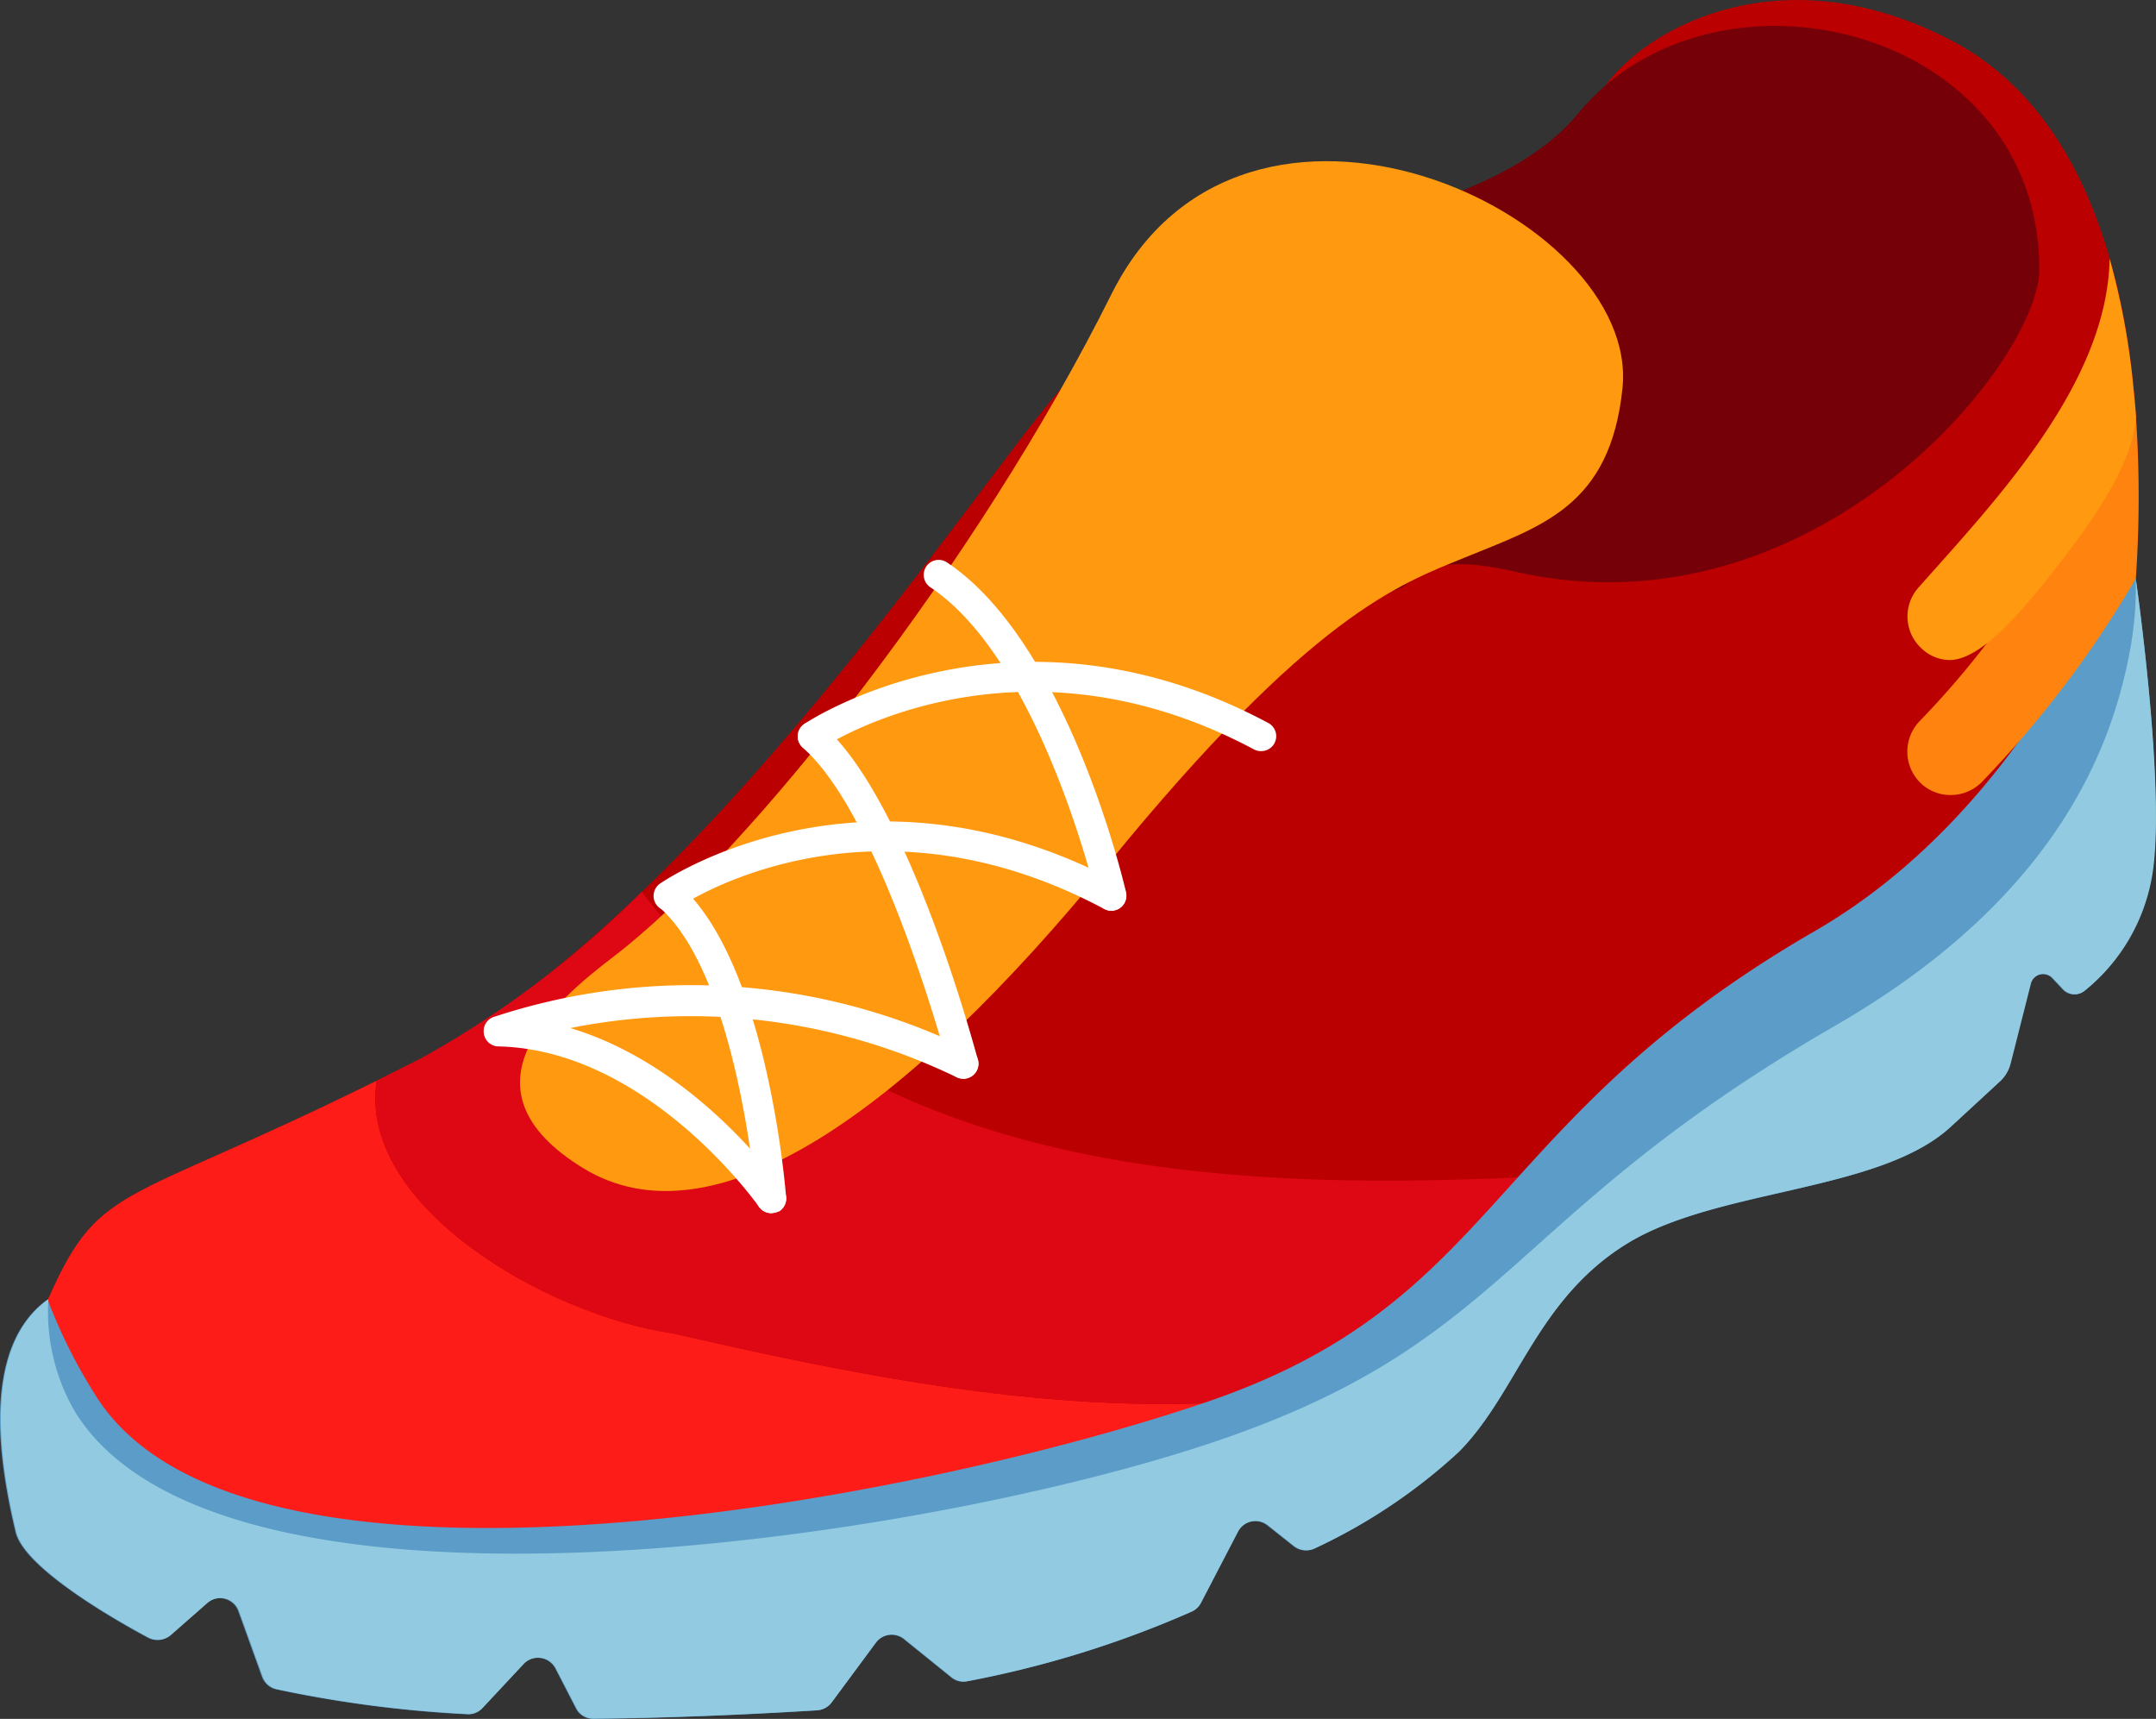
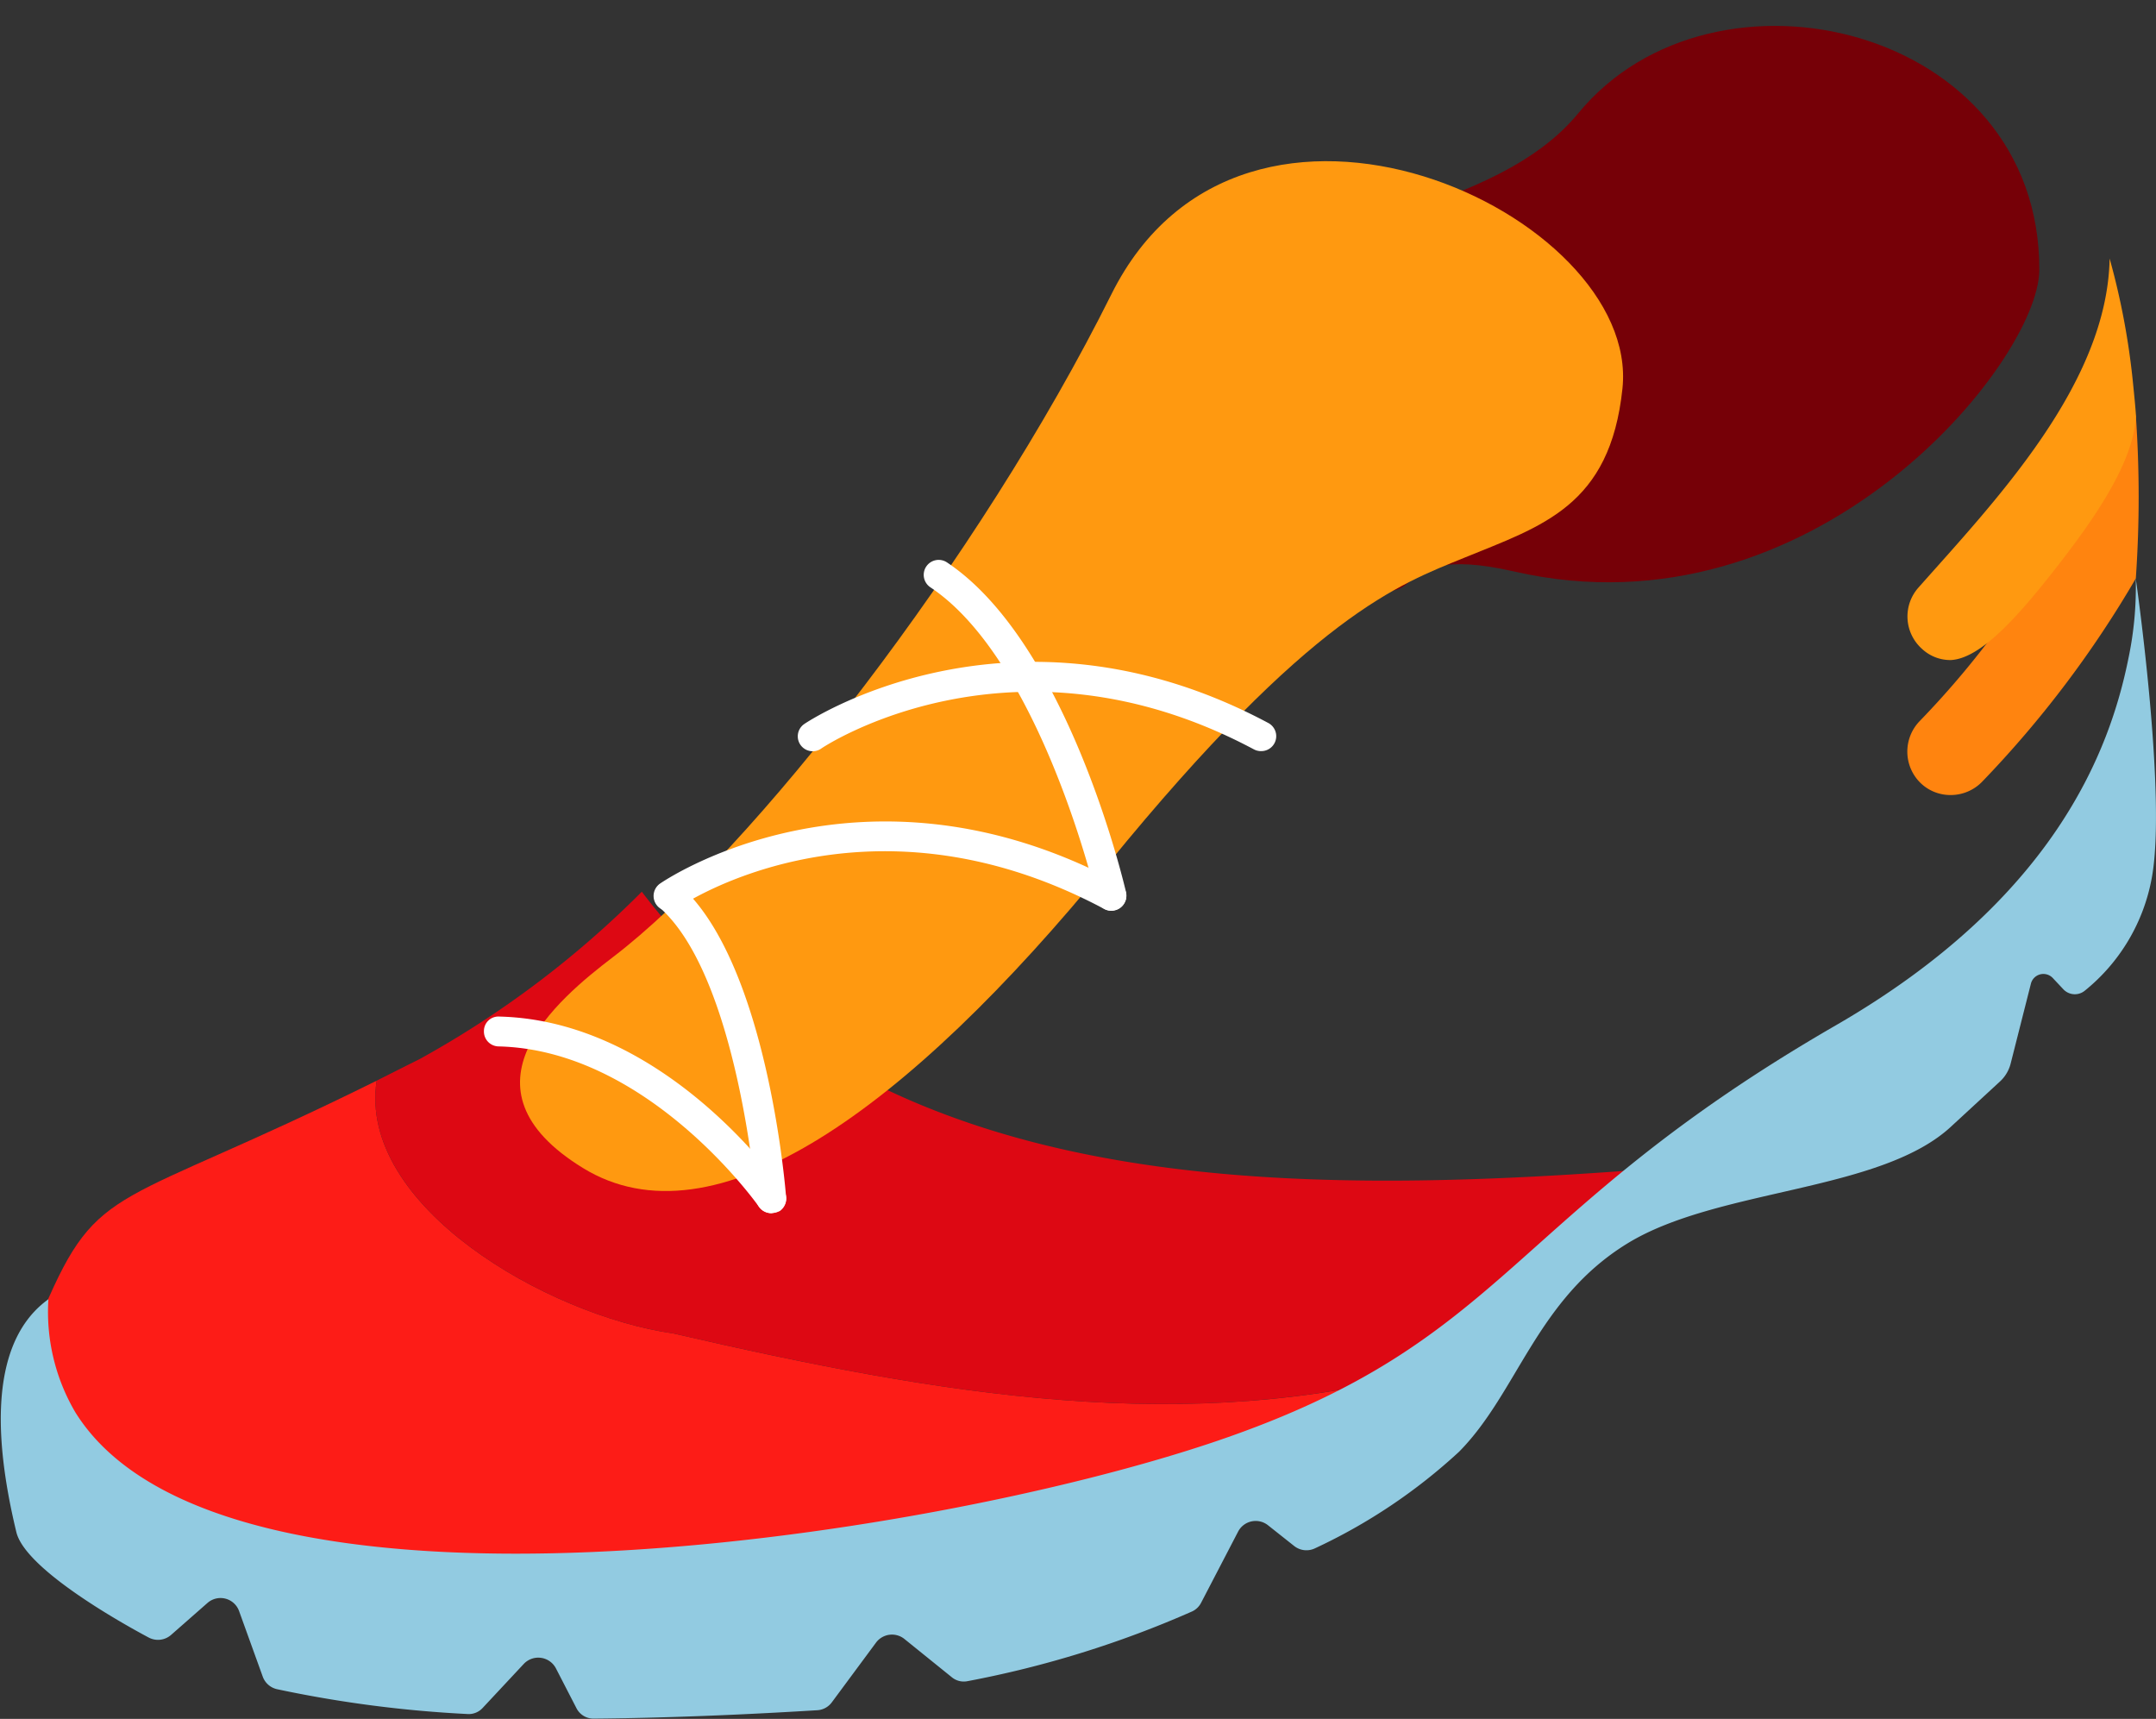
<svg xmlns="http://www.w3.org/2000/svg" width="117.095" height="93.341" viewBox="0 0 117.095 93.341">
  <rect x="0" y="0" width="117.095" height="93.341" fill="#333333" stroke="none" />
  <g id="shoe" transform="translate(14198.898 463.597)">
-     <path id="Path_31160" data-name="Path 31160" d="M522.149,248.99c-9.109-4.769-16.464-.8-18.808,2.438-1.179,1.621-4.206,7.756-7.462,7.3s-7.8-.161-10.141,6.1-7.984.4-10.784,1.929-19.518,29.109-36.008,37.535-17.267,6.216-20.415,13.57,3.148,17.509,26.377,14.9,44.649-3.322,62.612-22.505c.8-.857,1.581-1.7,2.331-2.518,1.1,6.9,20.107-15.2,20.107-15.2s1.849-10.368,2.076-14.709C532.049,277.8,534.661,255.54,522.149,248.99Z" transform="translate(-14615.045 -710.378)" fill="#bb0001" />
    <path id="Path_31161" data-name="Path 31161" d="M452.745,304.321c-6.926-.991-17.174-6.952-16.142-13.731-14.226,7.046-15.084,5.4-18.071,12.391-3.148,7.354,3.148,17.508,26.377,14.9,17.683-1.983,34.32-2.88,49.176-11.654C480.7,309.961,467.253,307.67,452.745,304.321Z" transform="translate(-14615.045 -695.501)" fill="#fd1c17" />
    <path id="Path_31162" data-name="Path 31162" d="M446.249,282.93a53.326,53.326,0,0,1-12.056,9.082c-.83.415-1.594.8-2.344,1.179-1.032,6.778,9.216,12.74,16.142,13.731,14.508,3.349,27.957,5.64,41.34,1.9a60,60,0,0,0,13.436-10.851c.04-.04.08-.094.12-.134C480.69,299.662,458.935,299.581,446.249,282.93Z" transform="translate(-14610.29 -698.103)" fill="#dd0813" />
-     <path id="Path_31163" data-name="Path 31163" d="M532.555,270.617l-.67-1.527s-4.863,13.811-16.772,20.683c-17.977,10.382-17.053,20.121-32.994,25.559s-52.432,12.391-60.375-.362a28.791,28.791,0,0,1-2.6-5.2c-2.13,1.527-3.59,4.983-1.741,12.646.469,1.942,5.372,4.756,7.18,5.72a1.078,1.078,0,0,0,1.219-.134l1.983-1.741a1.071,1.071,0,0,1,1.715.442l1.286,3.563a1.073,1.073,0,0,0,.79.683,65.352,65.352,0,0,0,10.4,1.353,1.028,1.028,0,0,0,.777-.348l2.224-2.384a1.082,1.082,0,0,1,1.741.241l1.112,2.157a1.035,1.035,0,0,0,.951.576c1.554-.013,5.841-.067,12.123-.455a1.055,1.055,0,0,0,.8-.429l2.4-3.242a1.08,1.08,0,0,1,1.54-.2l2.572,2.076a1.022,1.022,0,0,0,.871.214,55.87,55.87,0,0,0,12.2-3.791,1.05,1.05,0,0,0,.482-.482l2-3.845a1.076,1.076,0,0,1,1.621-.348l1.42,1.125a1.072,1.072,0,0,0,1.125.134,30.446,30.446,0,0,0,7.837-5.251c3.188-3.228,4.206-8.279,9.136-11.306s13.838-2.773,17.656-6.417l2.585-2.384a1.988,1.988,0,0,0,.576-.965l1.1-4.34a.7.7,0,0,1,1.192-.308l.563.6a.855.855,0,0,0,1.179.08,10.214,10.214,0,0,0,3.63-6.109C534.257,282.419,532.555,270.617,532.555,270.617Z" transform="translate(-14615.458 -702.803)" fill="#5b9dc8" />
    <path id="Path_31164" data-name="Path 31164" d="M532.545,270.23a18.813,18.813,0,0,1-.4,4.354c-1,4.957-3.992,13.048-15.9,19.92-17.977,10.382-17.616,17.107-33.543,22.545s-54.133,11.212-62.063-1.541a10.754,10.754,0,0,1-1.46-6.135c-2.13,1.527-3.59,4.983-1.741,12.646.469,1.943,5.372,4.756,7.18,5.72a1.078,1.078,0,0,0,1.219-.134l1.983-1.741a1.072,1.072,0,0,1,1.715.442l1.286,3.563a1.073,1.073,0,0,0,.79.683A65.369,65.369,0,0,0,442,331.9a1.028,1.028,0,0,0,.777-.348L445,329.172a1.082,1.082,0,0,1,1.741.241l1.112,2.157a1.035,1.035,0,0,0,.951.576c1.554-.013,5.841-.067,12.123-.455a1.055,1.055,0,0,0,.8-.429l2.4-3.242a1.08,1.08,0,0,1,1.541-.2l2.572,2.076a1.023,1.023,0,0,0,.871.214,55.874,55.874,0,0,0,12.2-3.791,1.053,1.053,0,0,0,.482-.482l2-3.845a1.076,1.076,0,0,1,1.621-.348l1.42,1.125a1.072,1.072,0,0,0,1.125.134,30.442,30.442,0,0,0,7.837-5.251c3.188-3.228,4.206-8.279,9.136-11.306s13.838-2.773,17.656-6.417l2.586-2.384a1.991,1.991,0,0,0,.576-.965l1.1-4.34a.7.7,0,0,1,1.192-.308l.563.6a.855.855,0,0,0,1.179.08,10.215,10.215,0,0,0,3.63-6.109C534.247,282.032,532.545,270.23,532.545,270.23Z" transform="translate(-14615.448 -702.416)" fill="#92cbe1" />
    <path id="Path_31165" data-name="Path 31165" d="M510.791,261.092c-.027,4.97-12.217,20.094-28.507,16.37-7.877-1.8-3.965,3.269-9.792-.214s-9.766-10.194-5.412-14.923c3.751-4.086,14.079-4.166,18.674-9.752C493.109,243.623,510.845,247.83,510.791,261.092Z" transform="translate(-14598.932 -710.022)" fill="#760007" />
    <path id="Path_31166" data-name="Path 31166" d="M442.688,296.536c7.5-5.72,19.893-21.581,27.073-35.995s28.761-4.38,27.756,5.117c-.67,6.4-4.367,7.462-8.614,9.2-3.47,1.42-8.265,3.054-19.3,16.584s-21.46,20.9-28.547,16.544S439.634,298.866,442.688,296.536Z" transform="translate(-14608.297 -708.158)" fill="#ff9910" />
    <path id="Path_31167" data-name="Path 31167" d="M451.786,298.667a.82.82,0,0,1-.67-.348c-.054-.08-6.015-8.52-14.146-8.707a.809.809,0,0,1-.79-.831.785.785,0,0,1,.831-.79c8.975.214,15.191,9.029,15.445,9.417a.83.83,0,0,1-.2,1.139A1.158,1.158,0,0,1,451.786,298.667Z" transform="translate(-14608.795 -696.385)" fill="#fff" />
-     <path id="Path_31168" data-name="Path 31168" d="M462.225,291.8a.884.884,0,0,1-.362-.08,33.194,33.194,0,0,0-24.581-1.741.818.818,0,1,1-.589-1.527,34.212,34.212,0,0,1,25.894,1.795.811.811,0,0,1,.375,1.085A.8.8,0,0,1,462.225,291.8Z" transform="translate(-14608.799 -696.816)" fill="#fff" />
    <path id="Path_31169" data-name="Path 31169" d="M449.446,300.537a.827.827,0,0,1-.817-.75c-.014-.121-1.018-12.177-5.278-15.874a.817.817,0,0,1,1.072-1.232c4.769,4.139,5.787,16.45,5.827,16.973a.8.8,0,0,1-.75.871C449.486,300.537,449.473,300.537,449.446,300.537Z" transform="translate(-14606.455 -698.255)" fill="#fff" />
    <path id="Path_31170" data-name="Path 31170" d="M467.92,284.929a.829.829,0,0,1-.388-.094c-13.115-6.993-23.081-.121-23.175-.054a.816.816,0,1,1-.951-1.326c.107-.08,10.9-7.515,24.89-.054a.807.807,0,0,1,.335,1.1A.792.792,0,0,1,467.92,284.929Z" transform="translate(-14606.455 -699.07)" fill="#fff" />
-     <path id="Path_31171" data-name="Path 31171" d="M457.9,295.433a.816.816,0,0,1-.79-.6c-.04-.134-3.617-13.624-7.944-17.388a.817.817,0,0,1,1.072-1.232c4.7,4.086,8.292,17.629,8.453,18.192a.8.8,0,0,1-.576.991A.408.408,0,0,1,457.9,295.433Z" transform="translate(-14604.479 -700.452)" fill="#fff" />
    <path id="Path_31172" data-name="Path 31172" d="M474.07,278.459a.828.828,0,0,1-.389-.094c-13.088-6.979-23.416-.121-23.51-.04a.81.81,0,0,1-.911-1.34c.107-.08,11.226-7.515,25.2-.054a.811.811,0,0,1-.388,1.527Z" transform="translate(-14604.475 -701.267)" fill="#fff" />
    <path id="Path_31173" data-name="Path 31173" d="M464.206,288.53a.8.8,0,0,1-.79-.63c-.027-.134-3.054-12.941-9.042-16.932a.812.812,0,0,1,.9-1.353c6.524,4.354,9.6,17.361,9.725,17.91a.813.813,0,0,1-.616.978A.6.6,0,0,1,464.206,288.53Z" transform="translate(-14602.741 -702.672)" fill="#fff" />
    <g id="Group_18841" data-name="Group 18841" transform="translate(-14095.313 -441.054)">
      <path id="Path_17392" data-name="Path 17392" d="M506.3,263.61a58.008,58.008,0,0,1-7.18,11.159,48.36,48.36,0,0,1-4.555,5.452,2.381,2.381,0,0,0,.027,3.349,2.329,2.329,0,0,0,1.661.67,2.375,2.375,0,0,0,1.688-.71,57.774,57.774,0,0,0,8.359-11.052A63.827,63.827,0,0,0,506.3,263.61Z" transform="translate(-493.886 -263.61)" fill="#ff840f" />
    </g>
    <g id="Group_18842" data-name="Group 18842" transform="translate(-14095.301 -449.56)">
      <path id="Path_17393" data-name="Path 17393" d="M506.159,264.186a39.914,39.914,0,0,0-1.286-6.926c-.12,6.805-6.189,13.141-10.382,17.87a2.358,2.358,0,0,0,.2,3.336,2.246,2.246,0,0,0,1.567.6c1.634-.094,3.657-2.384,5.72-5.023,2.09-2.679,4.206-5.72,4.327-8.252C506.266,265.244,506.213,264.722,506.159,264.186Z" transform="translate(-493.894 -257.26)" fill="#ff9910" />
    </g>
  </g>
</svg>